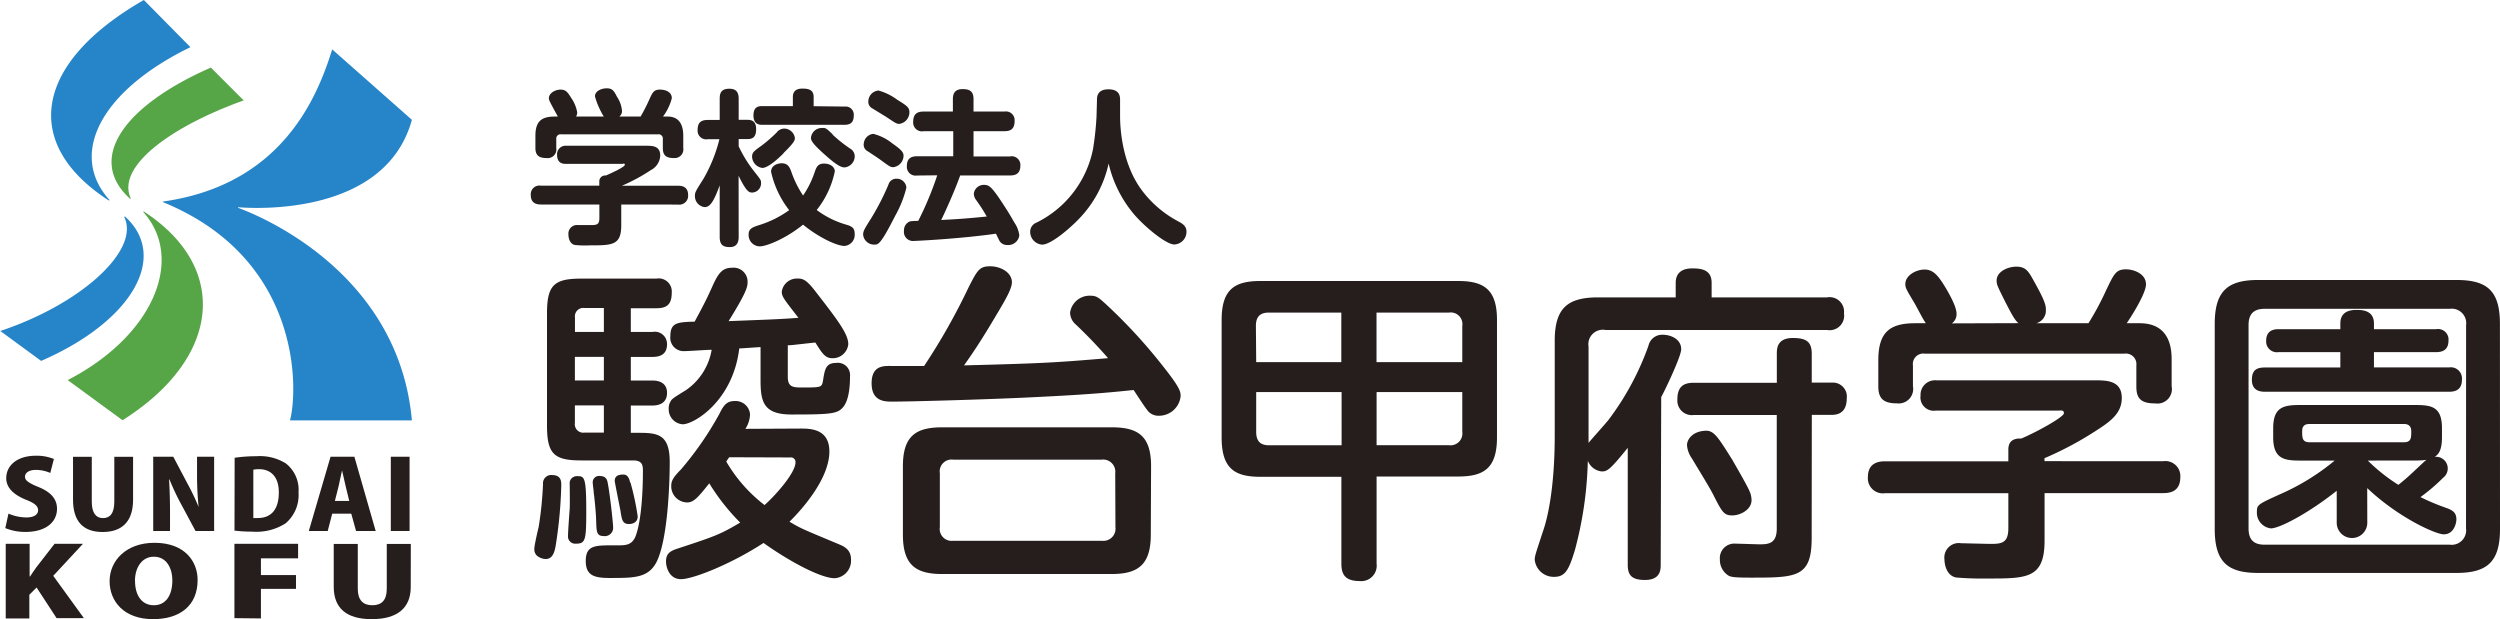
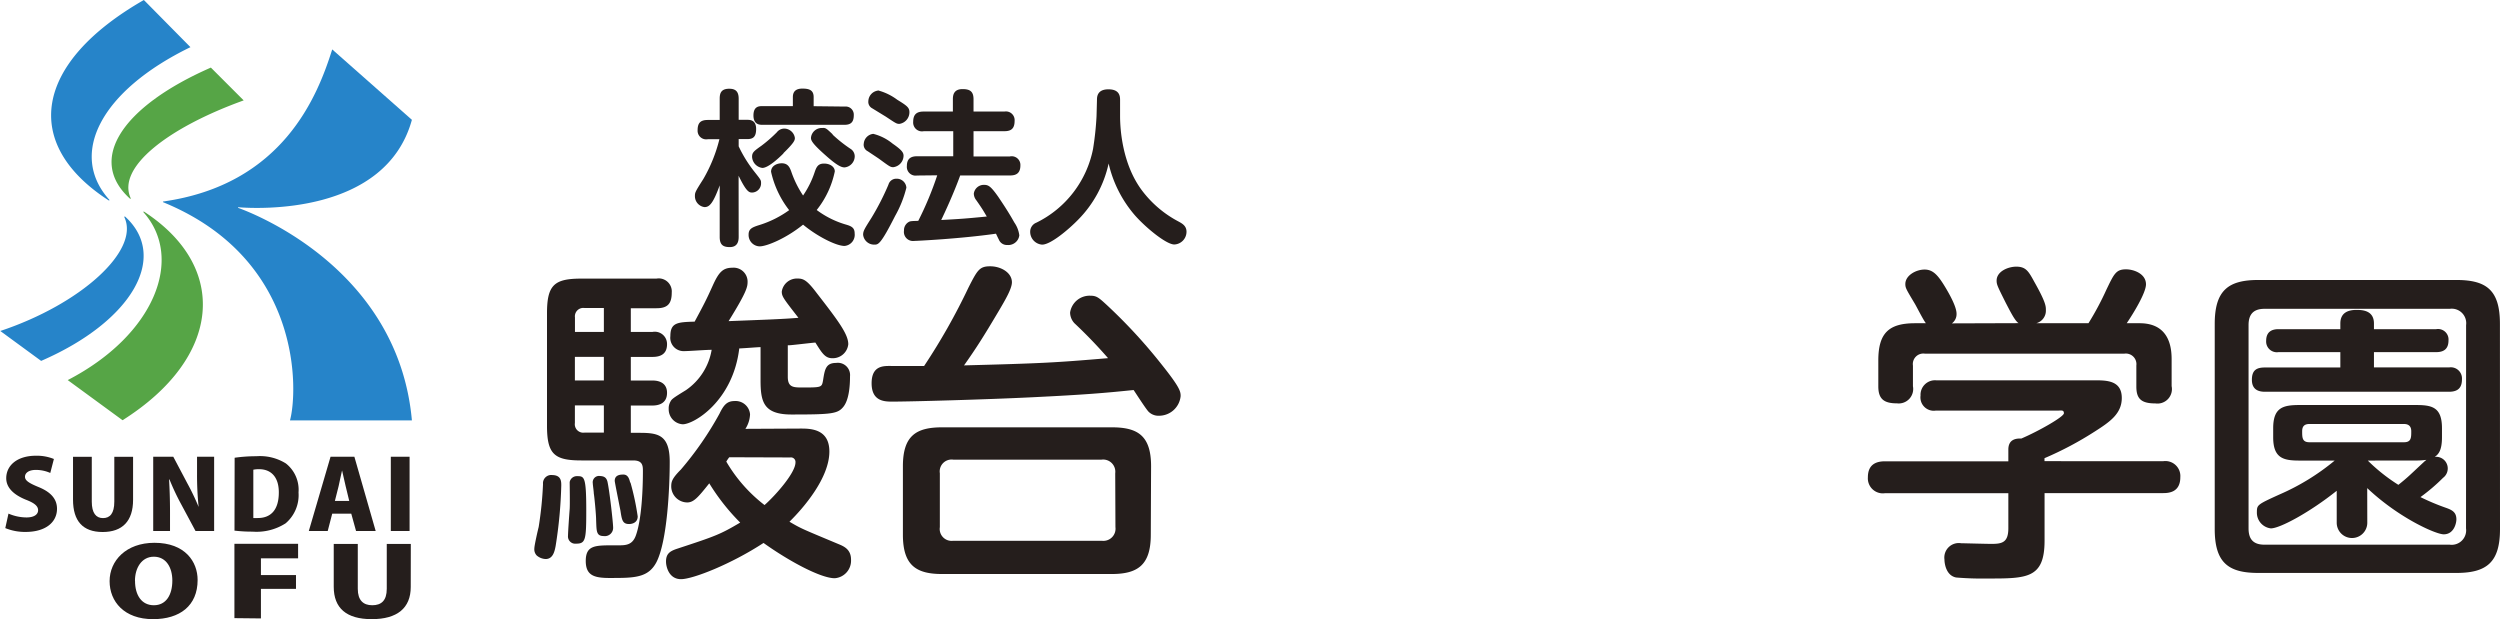
<svg xmlns="http://www.w3.org/2000/svg" viewBox="0 0 345.11 85.48">
  <defs>
    <style>.a{fill:#251e1c;}.b{fill:#2684c9;}.c{fill:#56a546;}</style>
  </defs>
  <title>学校法人ロゴ</title>
  <path class="a" d="M8.08,66.47a4.83,4.83,0,0,0-2-.42c-1,0-1.49.44-1.49.94s.47.85,1.86,1.42c1.81.73,2.56,1.74,2.56,3,0,1.87-1.58,3.2-4.33,3.2a7.17,7.17,0,0,1-2.81-.53l.44-2a6.36,6.36,0,0,0,2.47.53c1.09,0,1.62-.42,1.62-1s-.52-1-1.69-1.45C2.91,69.43,2,68.42,2,67.2c0-1.74,1.47-3.11,4.11-3.11a6.29,6.29,0,0,1,2.47.45Z" transform="translate(-1.14 -1.18)" />
  <path class="a" d="M19.51,70.18c0,2.93-1.47,4.44-4.2,4.44s-4.09-1.51-4.09-4.47V64.24h2.59v6.19c0,1.58.59,2.27,1.55,2.27s1.56-.64,1.56-2.27V64.24h2.59Z" transform="translate(-1.14 -1.18)" />
  <path class="a" d="M30.7,74.48H28.13l-2-3.73a32.73,32.73,0,0,1-1.59-3.38h-.06c.07,1.19.13,2.76.13,4.59v2.52H22.29V64.23h2.77L27,67.9a33.09,33.09,0,0,1,1.56,3.26h0a42.65,42.65,0,0,1-.22-4.5V64.23H30.7Z" transform="translate(-1.14 -1.18)" />
  <path class="a" d="M33.53,64.37a20.83,20.83,0,0,1,3-.21,6.74,6.74,0,0,1,4.08,1,4.62,4.62,0,0,1,1.74,4,5.11,5.11,0,0,1-1.78,4.26A7.43,7.43,0,0,1,36,74.57a20.81,20.81,0,0,1-2.49-.14Zm2.58,8.32a4.49,4.49,0,0,0,.62,0c1.69,0,2.9-1,2.9-3.54,0-2.14-1.09-3.2-2.72-3.2a3.64,3.64,0,0,0-.8.07Z" transform="translate(-1.14 -1.18)" />
  <path class="a" d="M53,74.48H50.29l-.66-2.39H47l-.62,2.39H43.77l3-10.25h3.29Zm-3.65-4.15-.5-2.06c-.15-.61-.34-1.53-.49-2.15h0c-.15.62-.34,1.57-.47,2.15l-.52,2.06Z" transform="translate(-1.14 -1.18)" />
  <path class="a" d="M55.09,64.23h2.59V74.48H55.09Z" transform="translate(-1.14 -1.18)" />
-   <path class="a" d="M12.72,86.51H8.95L6.19,82.28l-1,1v3.28H1.93V76.25h3.3v4.51h.06c.26-.41.55-.81.83-1.22l2.55-3.29h3.92L8.49,80.67Z" transform="translate(-1.14 -1.18)" />
  <path class="a" d="M28.42,81.24c0,3.57-2.47,5.41-6.15,5.41-4,0-6-2.44-6-5.25s2.27-5.29,6.19-5.29C26.72,76.11,28.42,78.75,28.42,81.24Zm-8.64.12c0,2,.92,3.37,2.6,3.37s2.55-1.41,2.55-3.41c0-1.79-.85-3.29-2.55-3.29S19.77,79.6,19.77,81.36Z" transform="translate(-1.14 -1.18)" />
  <path class="a" d="M33.5,86.51V76.25h8.79v2H37.16v2.31H42v1.91H37.16v4.08Z" transform="translate(-1.14 -1.18)" />
  <path class="a" d="M57.84,82.21c0,2.93-1.89,4.44-5.38,4.44s-5.25-1.51-5.25-4.47V76.27h3.32v6.19c0,1.58.75,2.27,2,2.27s2-.64,2-2.27V76.27h3.32Z" transform="translate(-1.14 -1.18)" />
  <path class="b" d="M34.06,29.79C36.64,30,54.38,30.88,58,17.72L47,8c-2,6.36-6.76,18.66-23.35,21h0a.07.07,0,0,0,0,.09l0,0h0C43,37,42.25,55.32,41.17,59.21H58C56.15,38.62,36.73,30.85,34,29.87h0a0,0,0,0,1,0-.06Z" transform="translate(-1.14 -1.18)" />
  <path class="c" d="M21,30.38h0a.08.08,0,0,0-.07.08.1.1,0,0,0,0,0h0c5.67,6.34,1.6,16.95-10.44,23.19l7.57,5.54C31.73,50.56,32.81,38.05,21,30.38Z" transform="translate(-1.14 -1.18)" />
  <path class="b" d="M18.39,31.06h0a.08.08,0,0,0-.08.11h0c2.16,4.58-6,12-17.13,15.7L6.82,51C19.44,45.52,24.48,36.58,18.39,31.06Z" transform="translate(-1.14 -1.18)" />
  <path class="b" d="M16.17,28.86h0a.08.08,0,0,0,.08-.08.07.07,0,0,0,0,0h0c-5.71-6.32-1.21-15.07,11.18-21.09L21,1.18C5.88,9.84,4,21,16.17,28.86Z" transform="translate(-1.14 -1.18)" />
  <path class="c" d="M19.1,28.62l0,0a.07.07,0,0,0,.09-.06.07.07,0,0,0,0,0h0c-2-4.29,5.25-9.8,15.59-13.52l-4.53-4.53C18,15.88,13.09,23.2,19.1,28.62Z" transform="translate(-1.14 -1.18)" />
  <path class="a" d="M78.62,68.2a61.83,61.83,0,0,1-.78,8.36c-.14.74-.37,1.79-1.38,1.79a2,2,0,0,1-1.24-.5,1.23,1.23,0,0,1-.32-.92c0-.46.5-2.62.6-3A51,51,0,0,0,76.1,68a1.14,1.14,0,0,1,1.29-1.24C78.62,66.78,78.62,67.65,78.62,68.2ZM88.22,47h3a1.69,1.69,0,0,1,2,1.7c0,1.47-1.06,1.75-2,1.75h-3v3.26h3c.32,0,2,0,2,1.7,0,1.52-1.24,1.75-2,1.75h-3v3.77h1.1c2.57,0,4.27.18,4.27,4,0,3.44-.32,10.93-1.84,13.87-1,1.88-2.57,2.16-5.46,2.16C83.67,81,82,81,82,78.62c0-2.2,1.33-2.16,3.95-2.16h.64c1,0,1.84-.09,2.3-1.29.83-2.2,1-6.47,1-8.91,0-.74,0-1.52-1.33-1.52H81.38c-3.72,0-4.73-.87-4.73-4.78V44.42c0-3.9,1-4.78,4.73-4.78H91.76a1.8,1.8,0,0,1,2.11,1.93c0,1.61-.64,2.16-2.11,2.16H88.22ZM82.07,71.64c0,4.09-.09,4.59-1.42,4.59a1,1,0,0,1-1.1-1.1c0-.46.18-3.08.23-3.67s0-3.54,0-3.72a1,1,0,0,1,1-.83C81.79,66.91,82.07,66.91,82.07,71.64ZM84.5,47v-3.3H81.84A1.16,1.16,0,0,0,80.51,45v2Zm0,3.44h-4v3.26h4Zm0,6.7h-4v2.43a1.17,1.17,0,0,0,1.33,1.33H84.5ZM85,67.69c.28,1.24.78,5.65.78,6.34a1.14,1.14,0,0,1-1.29,1.15c-1.06,0-1-.69-1.06-2.25,0-.69-.23-3.12-.32-3.63,0-.28-.14-1.19-.14-1.42a.87.87,0,0,1,.87-1C84.27,66.91,84.82,66.91,85,67.69Zm3.17.09a35.66,35.66,0,0,1,1,4.68c0,1.06-1.1,1.06-1.19,1.06-.92,0-1-.6-1.19-1.84C86.66,71,86,67.74,86,67.56c0-.87.87-.87,1.19-.87C87.81,66.69,88,67.24,88.13,67.79Zm23.46-7.44c1.33,0,4,0,4,3.17,0,3.63-3.54,7.76-5.51,9.69,1.7,1,1.79,1,6.75,3.08.78.32,1.75.74,1.75,2.16A2.43,2.43,0,0,1,116.37,81c-1.93,0-6.29-2.34-9.83-4.87-4.41,2.89-9.73,5-11.39,5s-2.07-1.7-2.07-2.43c0-1.06.51-1.42,1.47-1.75,5.46-1.79,6-2,8.77-3.63a29.25,29.25,0,0,1-4.27-5.42C97.5,69.85,96.9,70.54,96,70.54a2.23,2.23,0,0,1-2.2-2.2c0-.64.09-1.1,1.33-2.34a45.34,45.34,0,0,0,5.33-7.71c.6-1.24,1.06-1.75,2.11-1.75a2,2,0,0,1,2.11,1.84,4,4,0,0,1-.64,2ZM106.13,49.1c-.41,0-2,.14-2.94.18-.87,7.25-6.24,10.47-7.81,10.47a2.07,2.07,0,0,1-1.93-2.11,1.86,1.86,0,0,1,.23-1c.18-.37.37-.51,2.16-1.61a8.44,8.44,0,0,0,3.54-5.56c-.78,0-3.12.18-3.77.18a1.84,1.84,0,0,1-1.93-2.07c0-1.88,1-1.93,3.35-2,1.24-2.3,1.61-3,2.53-5.05.78-1.7,1.33-2.39,2.66-2.39A1.93,1.93,0,0,1,104.34,40c0,.73,0,1.29-2.62,5.51,4.87-.19,7.58-.28,9.64-.46-2.07-2.66-2.3-2.94-2.3-3.63a2.12,2.12,0,0,1,2.2-1.79c.78,0,1.29.23,2.62,2,3,3.86,4.36,5.69,4.36,7.07a2.15,2.15,0,0,1-2.2,1.93c-1,0-1.42-.69-2.34-2.16-.23,0-3.31.37-3.58.37h-.23v4.36c0,1.42.74,1.47,1.93,1.47,2.76,0,2.76,0,2.94-1,.23-1.47.37-2.39,1.79-2.39a1.69,1.69,0,0,1,1.93,1.84c0,1.33-.14,3.26-.92,4.22s-1.61,1.06-7.16,1.06c-3.9,0-4.27-1.79-4.27-4.77Zm-4.32,15.2a5.84,5.84,0,0,0-.41.6,20.78,20.78,0,0,0,5.28,6c1.51-1.33,4.27-4.45,4.27-5.88a.63.63,0,0,0-.73-.69Z" transform="translate(-1.14 -1.18)" />
  <path class="a" d="M134.83,40.88c1.24-2.43,1.52-2.94,3-2.94s3,.87,3,2.21c0,.87-.92,2.43-1.7,3.76-2.34,3.95-3.26,5.37-4.91,7.71,10.74-.28,12.49-.37,19.88-1a66.15,66.15,0,0,0-4.64-4.82,2.2,2.2,0,0,1-.6-1.47A2.72,2.72,0,0,1,151.63,42c.87,0,1.15.23,2.25,1.24a72.91,72.91,0,0,1,7.62,8.26c2.53,3.17,2.62,3.72,2.62,4.36a3,3,0,0,1-3,2.71,1.91,1.91,0,0,1-1.42-.55c-.37-.37-1.75-2.53-2.07-3-4,.41-6.61.64-14,1-6.47.32-16.9.6-19.28.6-1.06,0-2.89,0-2.89-2.53s1.74-2.39,2.75-2.39c.64,0,3.76,0,4.5,0A86.23,86.23,0,0,0,134.83,40.88ZM160,75c0,4.22-1.84,5.42-5.42,5.42H131.2c-3.58,0-5.42-1.19-5.42-5.42V65.54c0-4.18,1.79-5.37,5.42-5.37h23.42c3.58,0,5.42,1.15,5.42,5.37Zm-4.91-8.49a1.68,1.68,0,0,0-1.88-1.88H132.72a1.64,1.64,0,0,0-1.84,1.88v7.44a1.64,1.64,0,0,0,1.84,1.88h20.52a1.68,1.68,0,0,0,1.88-1.88Z" transform="translate(-1.14 -1.18)" />
-   <path class="a" d="M191.17,79a2.13,2.13,0,0,1-2.34,2.39c-2,0-2.52-.92-2.52-2.39V67H175.15c-3.54,0-5.37-1.1-5.37-5.42V45.34c0-4.22,1.79-5.37,5.37-5.37h27.27c3.54,0,5.37,1.15,5.37,5.37V61.54c0,4.27-1.79,5.42-5.37,5.42H191.17ZM174.55,51.17h11.75V44.33h-10c-1.24,0-1.79.6-1.79,1.84Zm0,4.13v5.51c0,1.38.69,1.84,1.79,1.84h10V55.3ZM203,51.17v-5a1.61,1.61,0,0,0-1.84-1.84h-10v6.84ZM191.17,62.64h10A1.63,1.63,0,0,0,203,60.81V55.3H191.17Z" transform="translate(-1.14 -1.18)" />
-   <path class="a" d="M230.39,79.13c0,.64,0,2.11-2.16,2.11-1.88,0-2.39-.69-2.39-2.11V63c-2.48,3.08-2.85,3.26-3.58,3.26a2.31,2.31,0,0,1-1.93-1.47,52.08,52.08,0,0,1-1.79,12.35c-.83,2.71-1.33,3.67-2.85,3.67A2.63,2.63,0,0,1,213,78.44c0-.5.14-.87,1.15-3.95.55-1.56,1.61-5.69,1.61-13.18V48.23c0-4.5,1.75-6,6-6h10.7v-2c0-1.38.87-2,2.3-2s2.66.28,2.66,2v2h15.93a2,2,0,0,1,2.34,2.21,2,2,0,0,1-2.34,2.29H222.77a2,2,0,0,0-2.34,2.3V61.08c0,.23,0,1.06,0,1.24.41-.51,2.34-2.66,2.71-3.12a38.24,38.24,0,0,0,5.56-10.29,1.94,1.94,0,0,1,2-1.52c1,0,2.52.55,2.52,2,0,.92-2,5.19-2.76,6.61Zm20.84-3.67c0,5.42-2.07,5.46-8.4,5.46-2.29,0-2.71-.09-3.08-.28a2.55,2.55,0,0,1-1.19-2.25,2,2,0,0,1,2.2-2.16c.51,0,2.85.09,3.35.09,1.2,0,2.3-.14,2.3-2.16V58.47H234.94a2,2,0,0,1-2.25-2.11c0-1.61.64-2.34,2.25-2.34h11.48V50c0-.78.09-2.16,2.2-2.16,1.79,0,2.62.46,2.62,2.16v4H254a1.93,1.93,0,0,1,2.07,2.2c0,1.19-.46,2.25-2.07,2.25h-2.75ZM240.31,64.71c.09.18,2,3.44,2.34,4.27a3.06,3.06,0,0,1,.28,1.24c0,1.33-1.56,2.11-2.66,2.11s-1.38-.37-2.62-2.85c-.69-1.33-2-3.4-2.94-5a3.62,3.62,0,0,1-.69-1.84c0-.87.87-2,2.71-2C237.78,60.67,238.38,61.63,240.31,64.71Z" transform="translate(-1.14 -1.18)" />
  <path class="a" d="M299.73,64.85a2.07,2.07,0,0,1,2.39,2.2c0,2.11-1.61,2.2-2.39,2.2H283.38v6.56c0,5.23-2.43,5.23-7.85,5.23a42.86,42.86,0,0,1-4.36-.14c-1.42-.28-1.61-2-1.61-2.48a2,2,0,0,1,2.3-2.25c.23,0,3.53.09,4.18.09,1.47,0,2.34-.18,2.34-2.16V69.26h-17a2.07,2.07,0,0,1-2.39-2.2c0-2,1.47-2.2,2.39-2.2h17V63.24c0-1.38,1-1.56,1.79-1.52,2.34-1,5.88-3,5.88-3.49s-.37-.37-.83-.37H268.37a1.84,1.84,0,0,1-2.11-2.07,2,2,0,0,1,2.16-2.11h21.81c1.7,0,3.81,0,3.81,2.44,0,2.16-1.65,3.3-3.67,4.59a46.69,46.69,0,0,1-7,3.72v.41ZM279.8,45.79c-.51-.28-1.24-1.79-1.75-2.75-1.15-2.3-1.29-2.57-1.29-3.12,0-1.29,1.61-1.93,2.71-1.93,1.33,0,1.7.64,2.48,2.07,1.61,2.85,1.61,3.4,1.61,3.9a1.79,1.79,0,0,1-1.33,1.84h7.21a39.91,39.91,0,0,0,2.48-4.64c1.06-2.2,1.33-2.8,2.71-2.8,1.05,0,2.75.6,2.75,2.07,0,1.19-1.79,4.09-2.66,5.37h1.79c4.41,0,4.41,3.9,4.41,5.14v3.54a2,2,0,0,1-2.25,2.39c-2,0-2.62-.69-2.62-2.34V51.63A1.46,1.46,0,0,0,294.4,50H266.86a1.45,1.45,0,0,0-1.65,1.65v2.85A2,2,0,0,1,263,56.86c-1.79,0-2.57-.6-2.57-2.34V50.94c0-3.81,1.47-5.14,5.09-5.14H267c-.32-.37-1.29-2.29-1.51-2.66-1.19-2-1.33-2.2-1.33-2.75,0-1.19,1.47-2,2.66-2s1.88.83,2.85,2.43c.6,1,1.56,2.71,1.56,3.67a1.58,1.58,0,0,1-.64,1.33Z" transform="translate(-1.14 -1.18)" />
  <path class="a" d="M346.25,74.21c0,4.5-1.74,6.06-6,6.06H312.87c-4.13,0-6-1.42-6-6.06V45.89c0-4.59,1.84-6.06,6-6.06h27.37c4.22,0,6,1.47,6,6.06Zm-4.68-28.15a2,2,0,0,0-2.25-2.25H313.74c-1.74,0-2.2,1-2.2,2.25V74.12c0,1.38.55,2.25,2.2,2.25h25.57a2,2,0,0,0,2.25-2.25ZM328.85,51.9h10.38A1.54,1.54,0,0,1,341,53.51c0,1.06-.41,1.75-1.79,1.75H313.79c-.92,0-1.79-.32-1.79-1.65s.64-1.7,1.79-1.7h10.42V49.79h-8.54a1.48,1.48,0,0,1-1.7-1.56c0-1.29.83-1.61,1.7-1.61h8.54v-.78c0-1.61,1.24-1.88,2.25-1.88.83,0,2.39.09,2.39,1.88v.78h8.59a1.45,1.45,0,0,1,1.7,1.56c0,1.24-.73,1.61-1.7,1.61h-8.59Zm-.92,21.44a2.11,2.11,0,1,1-4.22,0V68.93c-3.76,3-7.85,5.19-9.09,5.19a2.18,2.18,0,0,1-1.93-2.25c0-1,.09-1.05,3.12-2.43a31.61,31.61,0,0,0,7.62-4.68h-4.82c-2.2,0-3.67-.28-3.67-3.21V60.3c0-2.89,1.38-3.21,3.67-3.21h16c2.25,0,3.63.28,3.63,3.21v1.24c0,1.93-.55,2.39-1,2.71a1.61,1.61,0,0,1,1.15,2.89,25.59,25.59,0,0,1-3.12,2.66,30.51,30.51,0,0,0,3.49,1.47c.92.32,1.47.64,1.47,1.61,0,.5-.32,2.06-1.75,2.06-1.1,0-6.24-2.29-10.56-6.38ZM333,62.23c1,0,1-.64,1-1.52,0-.64-.32-1-1-1H319.94c-.69,0-1,.32-1,1,0,.87,0,1.52,1,1.52Zm-5,2.53a24.66,24.66,0,0,0,4.22,3.35c1.38-1.1,1.56-1.33,3.54-3.17.14-.14.23-.18.32-.28a10,10,0,0,1-1.51.09Z" transform="translate(-1.14 -1.18)" />
-   <path class="a" d="M86.9,29.41V32.3c0,2.75-1.26,2.75-4.32,2.75A14.09,14.09,0,0,1,80.5,35c-.76-.16-.89-1.05-.89-1.42a1.19,1.19,0,0,1,1.33-1.33l1.88,0c.8,0,1.06-.16,1.06-1V29.41H75.81c-.6,0-1.4-.16-1.4-1.31a1.2,1.2,0,0,1,1.4-1.29h8.06v-.6a.8.8,0,0,1,.9-.8c.87-.37,2.62-1.19,2.62-1.47s-.21-.14-.34-.14H79.26c-.32,0-1.22,0-1.22-1.26a1.17,1.17,0,0,1,1.24-1.24h11c.92,0,2,0,2,1.36a2.37,2.37,0,0,1-1.29,2,25.09,25.09,0,0,1-4,2.16h7.74c.51,0,1.4.09,1.4,1.29a1.22,1.22,0,0,1-1.4,1.31ZM84.49,17.27a11,11,0,0,1-1.22-2.78c0-.8,1-1.12,1.61-1.12.78,0,1,.32,1.42,1.15A4.14,4.14,0,0,1,87,16.44a.94.94,0,0,1-.37.83h2.94a24.93,24.93,0,0,0,1.26-2.48c.39-.83.57-1.24,1.4-1.24s1.65.34,1.65,1.19a7.17,7.17,0,0,1-1.22,2.53h.66c1.29,0,2.14.78,2.14,2.64v1.7A1.2,1.2,0,0,1,94.18,23c-1.08,0-1.54-.37-1.54-1.38V20.39a.59.59,0,0,0-.67-.67H78.59a.59.59,0,0,0-.66.67v1.22A1.2,1.2,0,0,1,76.59,23c-1,0-1.54-.34-1.54-1.38V19.91c0-2,.87-2.64,2.66-2.64h.44C77,15.18,76.91,15,76.91,14.74c0-.69.85-1.19,1.61-1.19s1,.39,1.52,1.22a4.88,4.88,0,0,1,.78,1.93,1.07,1.07,0,0,1-.16.57Z" transform="translate(-1.14 -1.18)" />
  <path class="a" d="M103.11,33.89c0,.57-.14,1.4-1.22,1.4-.9,0-1.4-.28-1.4-1.4V26.77c-.9,2.46-1.4,3-2.09,3a1.52,1.52,0,0,1-1.33-1.49c0-.51,0-.57,1.15-2.37a20.92,20.92,0,0,0,2.23-5.51H98.84a1.19,1.19,0,0,1-1.4-1.24c0-1,.39-1.42,1.4-1.42h1.65V14.81c0-.69.14-1.38,1.31-1.38.8,0,1.31.3,1.31,1.38v2.91h1.19c.34,0,1.22,0,1.22,1.26,0,1.06-.39,1.4-1.22,1.4h-1.19v1a17.74,17.74,0,0,0,2.09,3.4c1,1.26,1,1.26,1,1.7A1.27,1.27,0,0,1,105,27.76c-.41,0-.78,0-1.9-2.32ZM113.58,25c.25-.74.46-1.24,1.31-1.24s1.49.46,1.49,1.08a12.61,12.61,0,0,1-2.5,5.33,12.6,12.6,0,0,0,4,2c.8.23,1.24.44,1.24,1.24a1.54,1.54,0,0,1-1.4,1.72c-1.17,0-3.81-1.35-5.72-2.94-2.32,1.88-5,3-6,3a1.57,1.57,0,0,1-1.52-1.63c0-.78.48-1,1.47-1.31a14.2,14.2,0,0,0,4.13-2.06,13.28,13.28,0,0,1-2.5-5.3c0-.83.83-1.17,1.47-1.17.85,0,1.1.55,1.31,1.12A14.1,14.1,0,0,0,112,28.17,12.79,12.79,0,0,0,113.58,25Zm-4.29-2.64c-.73.73-2.13,2-2.91,2a1.62,1.62,0,0,1-1.42-1.54c0-.6.28-.8,1.29-1.52a19,19,0,0,0,2.13-1.86,1.31,1.31,0,0,1,1-.51,1.5,1.5,0,0,1,1.49,1.31C110.85,20.53,110.85,20.8,109.29,22.32Zm8.47-6.47A1.12,1.12,0,0,1,119,17.06c0,.92-.34,1.35-1.29,1.35H106.39c-.34,0-1.24,0-1.24-1.29s.8-1.29,1.24-1.29h4.2V14.58c0-.76.41-1.17,1.31-1.17s1.56.18,1.56,1.17v1.26Zm-1.68,3.88a19,19,0,0,0,2.43,1.93,1.23,1.23,0,0,1,.62,1.08,1.56,1.56,0,0,1-1.4,1.51c-.41,0-1-.21-2.64-1.68-1.93-1.7-2-2.09-2-2.41a1.49,1.49,0,0,1,1.56-1.35C115.12,18.81,115.21,18.9,116.08,19.72Z" transform="translate(-1.14 -1.18)" />
  <path class="a" d="M124.7,31c-2,3.95-2.32,3.95-2.87,3.95a1.53,1.53,0,0,1-1.54-1.36c0-.53.18-.8,1.15-2.34a35.4,35.4,0,0,0,2.34-4.57,1.12,1.12,0,0,1,1.1-.83,1.33,1.33,0,0,1,1.38,1.24A15.42,15.42,0,0,1,124.7,31Zm-3-11.34A6.8,6.8,0,0,1,124.35,21c1.33.92,1.52,1.26,1.52,1.7a1.62,1.62,0,0,1-1.42,1.56c-.39,0-.55-.12-1.91-1.12-.25-.18-1.38-.92-1.61-1.08a1,1,0,0,1-.55-1.08A1.47,1.47,0,0,1,121.67,19.66Zm.64-6A7.75,7.75,0,0,1,125,14.95c1.35.83,1.68,1.08,1.68,1.72a1.62,1.62,0,0,1-1.38,1.61c-.39,0-.48-.07-1.88-1-.3-.18-1.63-1-1.88-1.15a1,1,0,0,1-.53-1A1.52,1.52,0,0,1,122.31,13.69Zm5.39,11.75a1.21,1.21,0,0,1-1.4-1.33c0-1.12.71-1.33,1.4-1.33h5V19.29h-4.06A1.22,1.22,0,0,1,127.2,18c0-1,.46-1.42,1.42-1.42h4.06v-1.7c0-.53.09-1.4,1.33-1.4,1,0,1.52.3,1.52,1.4v1.7h4.27a1.2,1.2,0,0,1,1.4,1.29c0,1.08-.5,1.42-1.4,1.42h-4.27v3.49h5A1.2,1.2,0,0,1,142,24c0,1-.48,1.4-1.4,1.4h-6.91c-.87,2.41-2.09,5.05-2.62,6.15,2.55-.14,3.24-.18,6.29-.48-.48-.8-.57-1-1.45-2.25a1.51,1.51,0,0,1-.34-.92A1.39,1.39,0,0,1,137,26.7c.6,0,.94.23,1.93,1.63.57.85,1.4,2.07,2.23,3.56a4,4,0,0,1,.69,1.77A1.53,1.53,0,0,1,140.19,35a1.19,1.19,0,0,1-1.17-.76c-.07-.12-.34-.69-.39-.8-5,.71-11,1-11.32,1a1.25,1.25,0,0,1-1.38-1.42,1.31,1.31,0,0,1,.64-1.19c.21-.12.35-.14,1.33-.16a45.48,45.48,0,0,0,2.62-6.29Z" transform="translate(-1.14 -1.18)" />
  <path class="a" d="M152.57,15c0-.41,0-1.49,1.58-1.49s1.61,1,1.61,1.49v2.2c0,1.75.28,6.59,3,10.24a15.07,15.07,0,0,0,5.07,4.32c.55.3,1.1.62,1.1,1.42a1.76,1.76,0,0,1-1.68,1.75c-1.12,0-3.93-2.32-5.42-4a16.6,16.6,0,0,1-3.65-7.18A15.83,15.83,0,0,1,150,31.48c-1.31,1.35-3.81,3.47-5,3.47a1.78,1.78,0,0,1-1.65-1.77,1.34,1.34,0,0,1,.85-1.26,14.46,14.46,0,0,0,7.83-10.19,41.65,41.65,0,0,0,.48-4.5Z" transform="translate(-1.14 -1.18)" />
</svg>